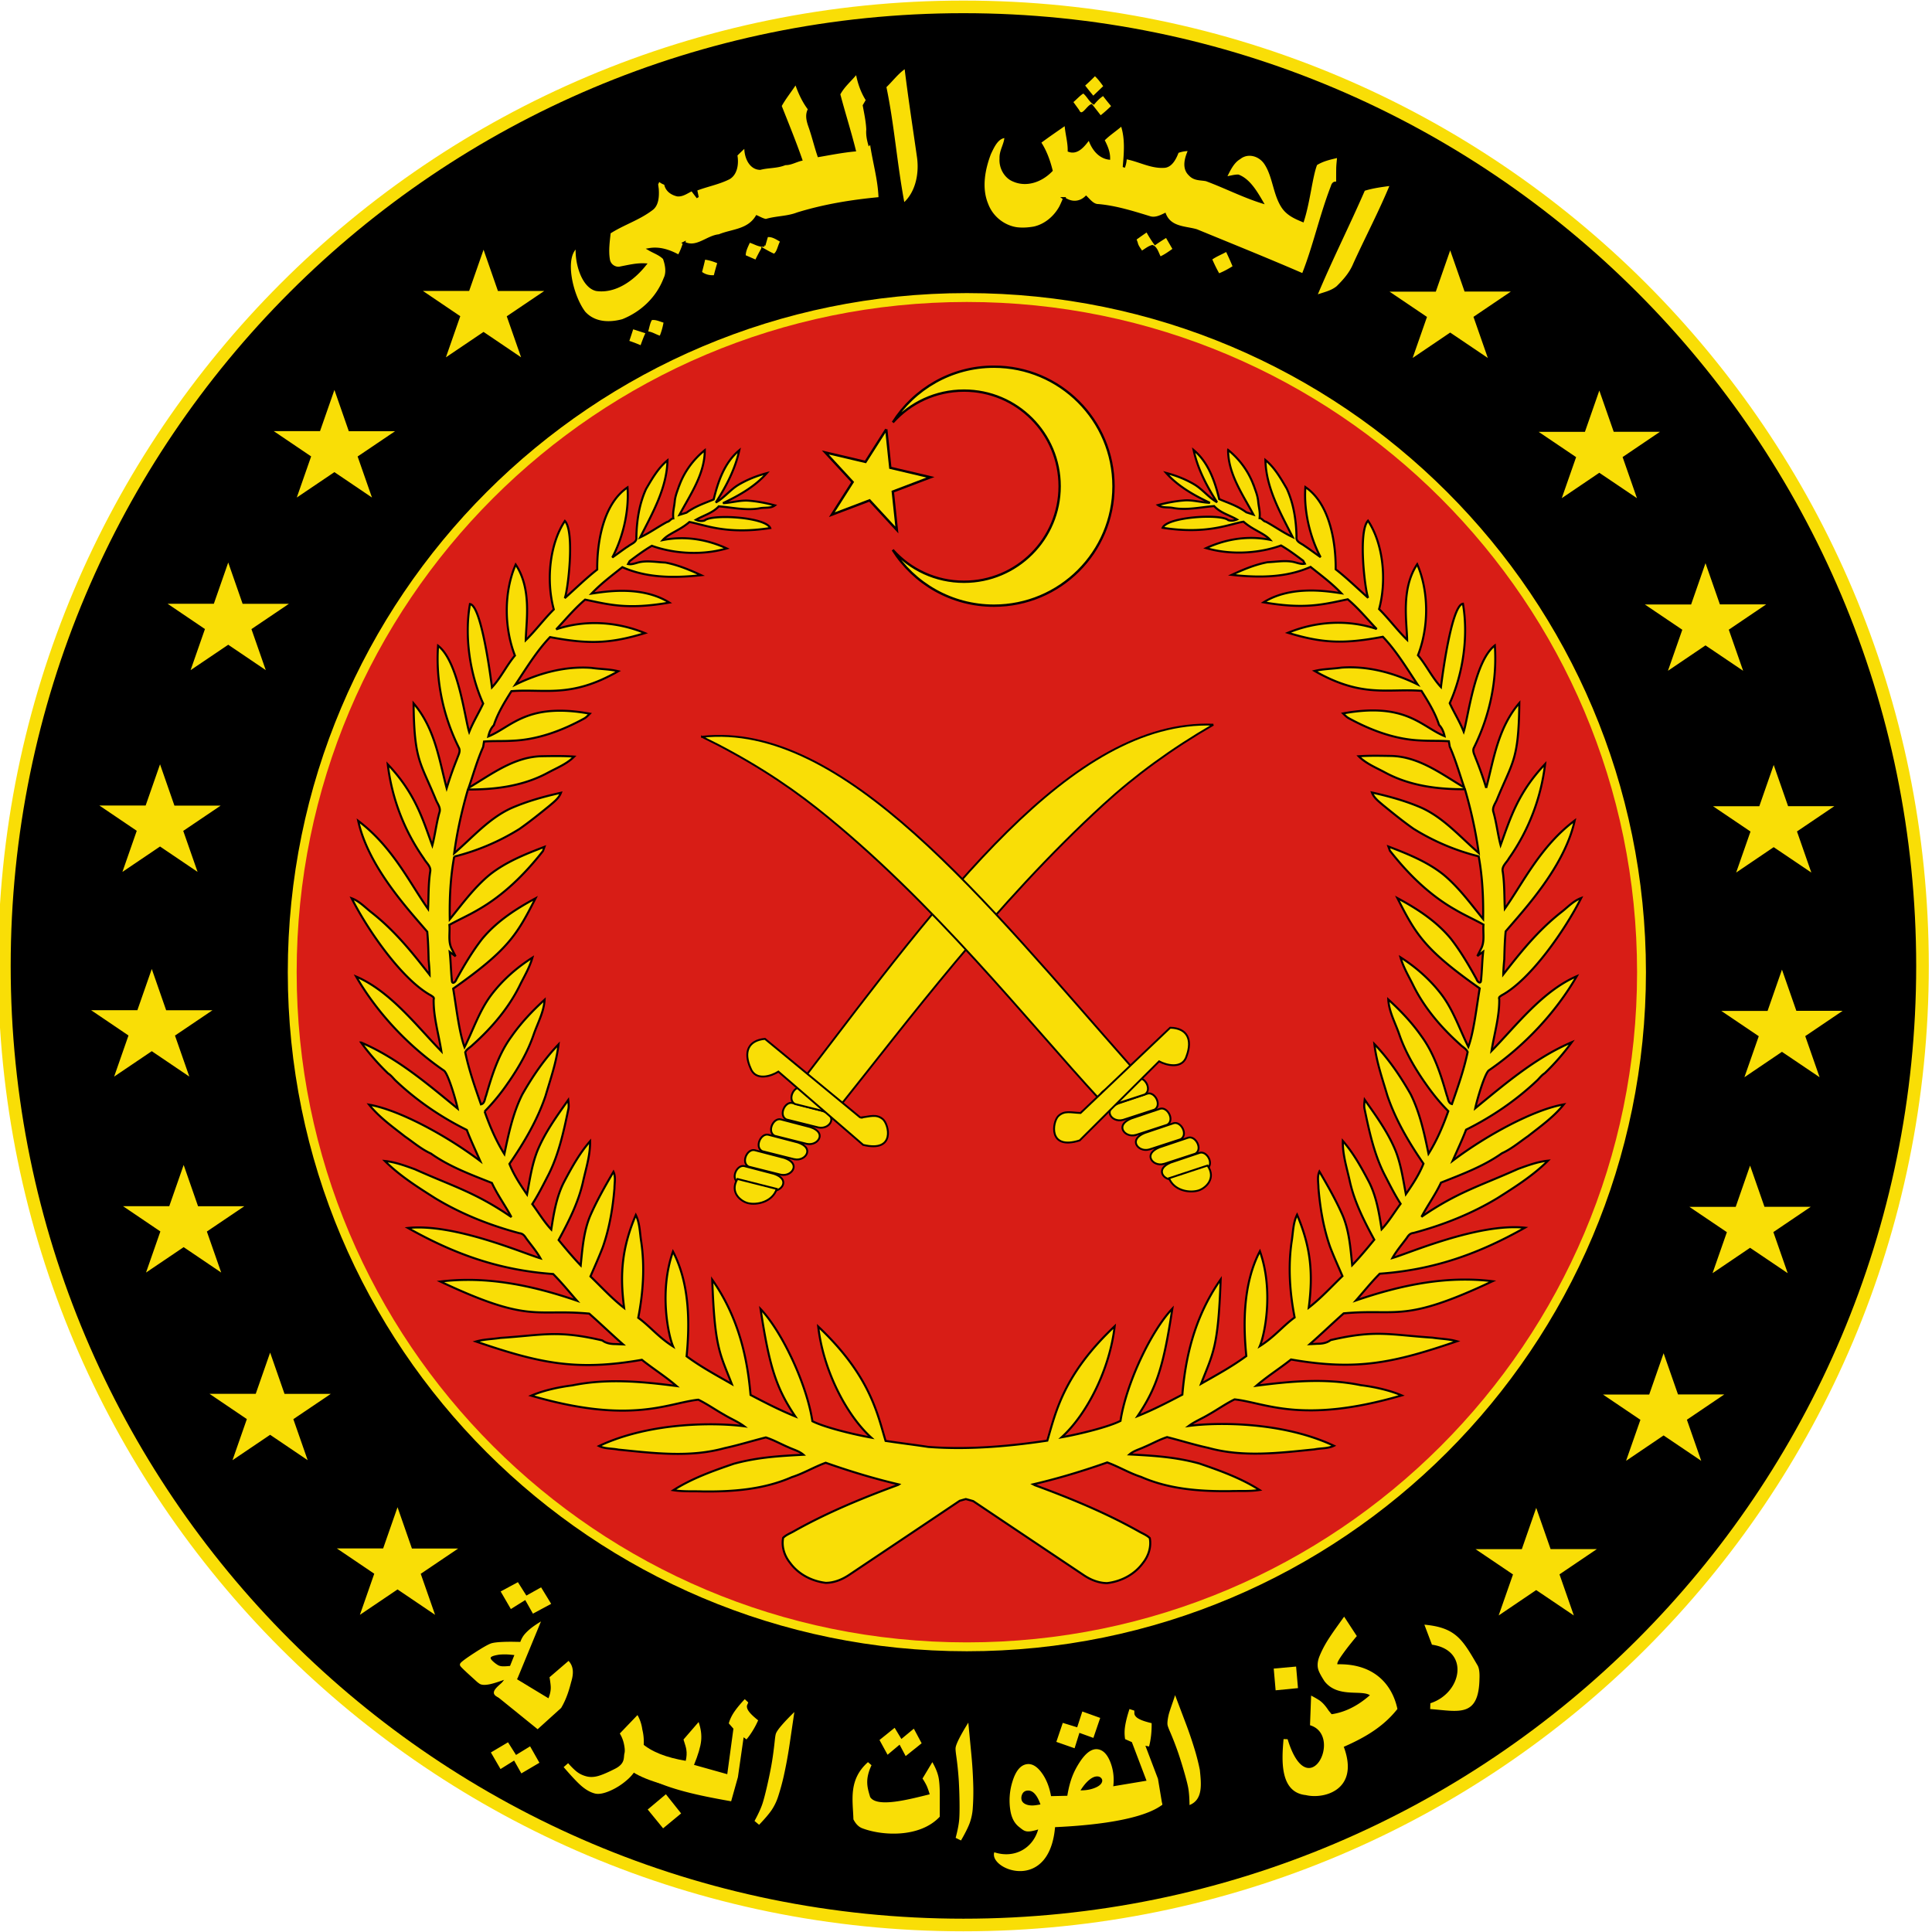
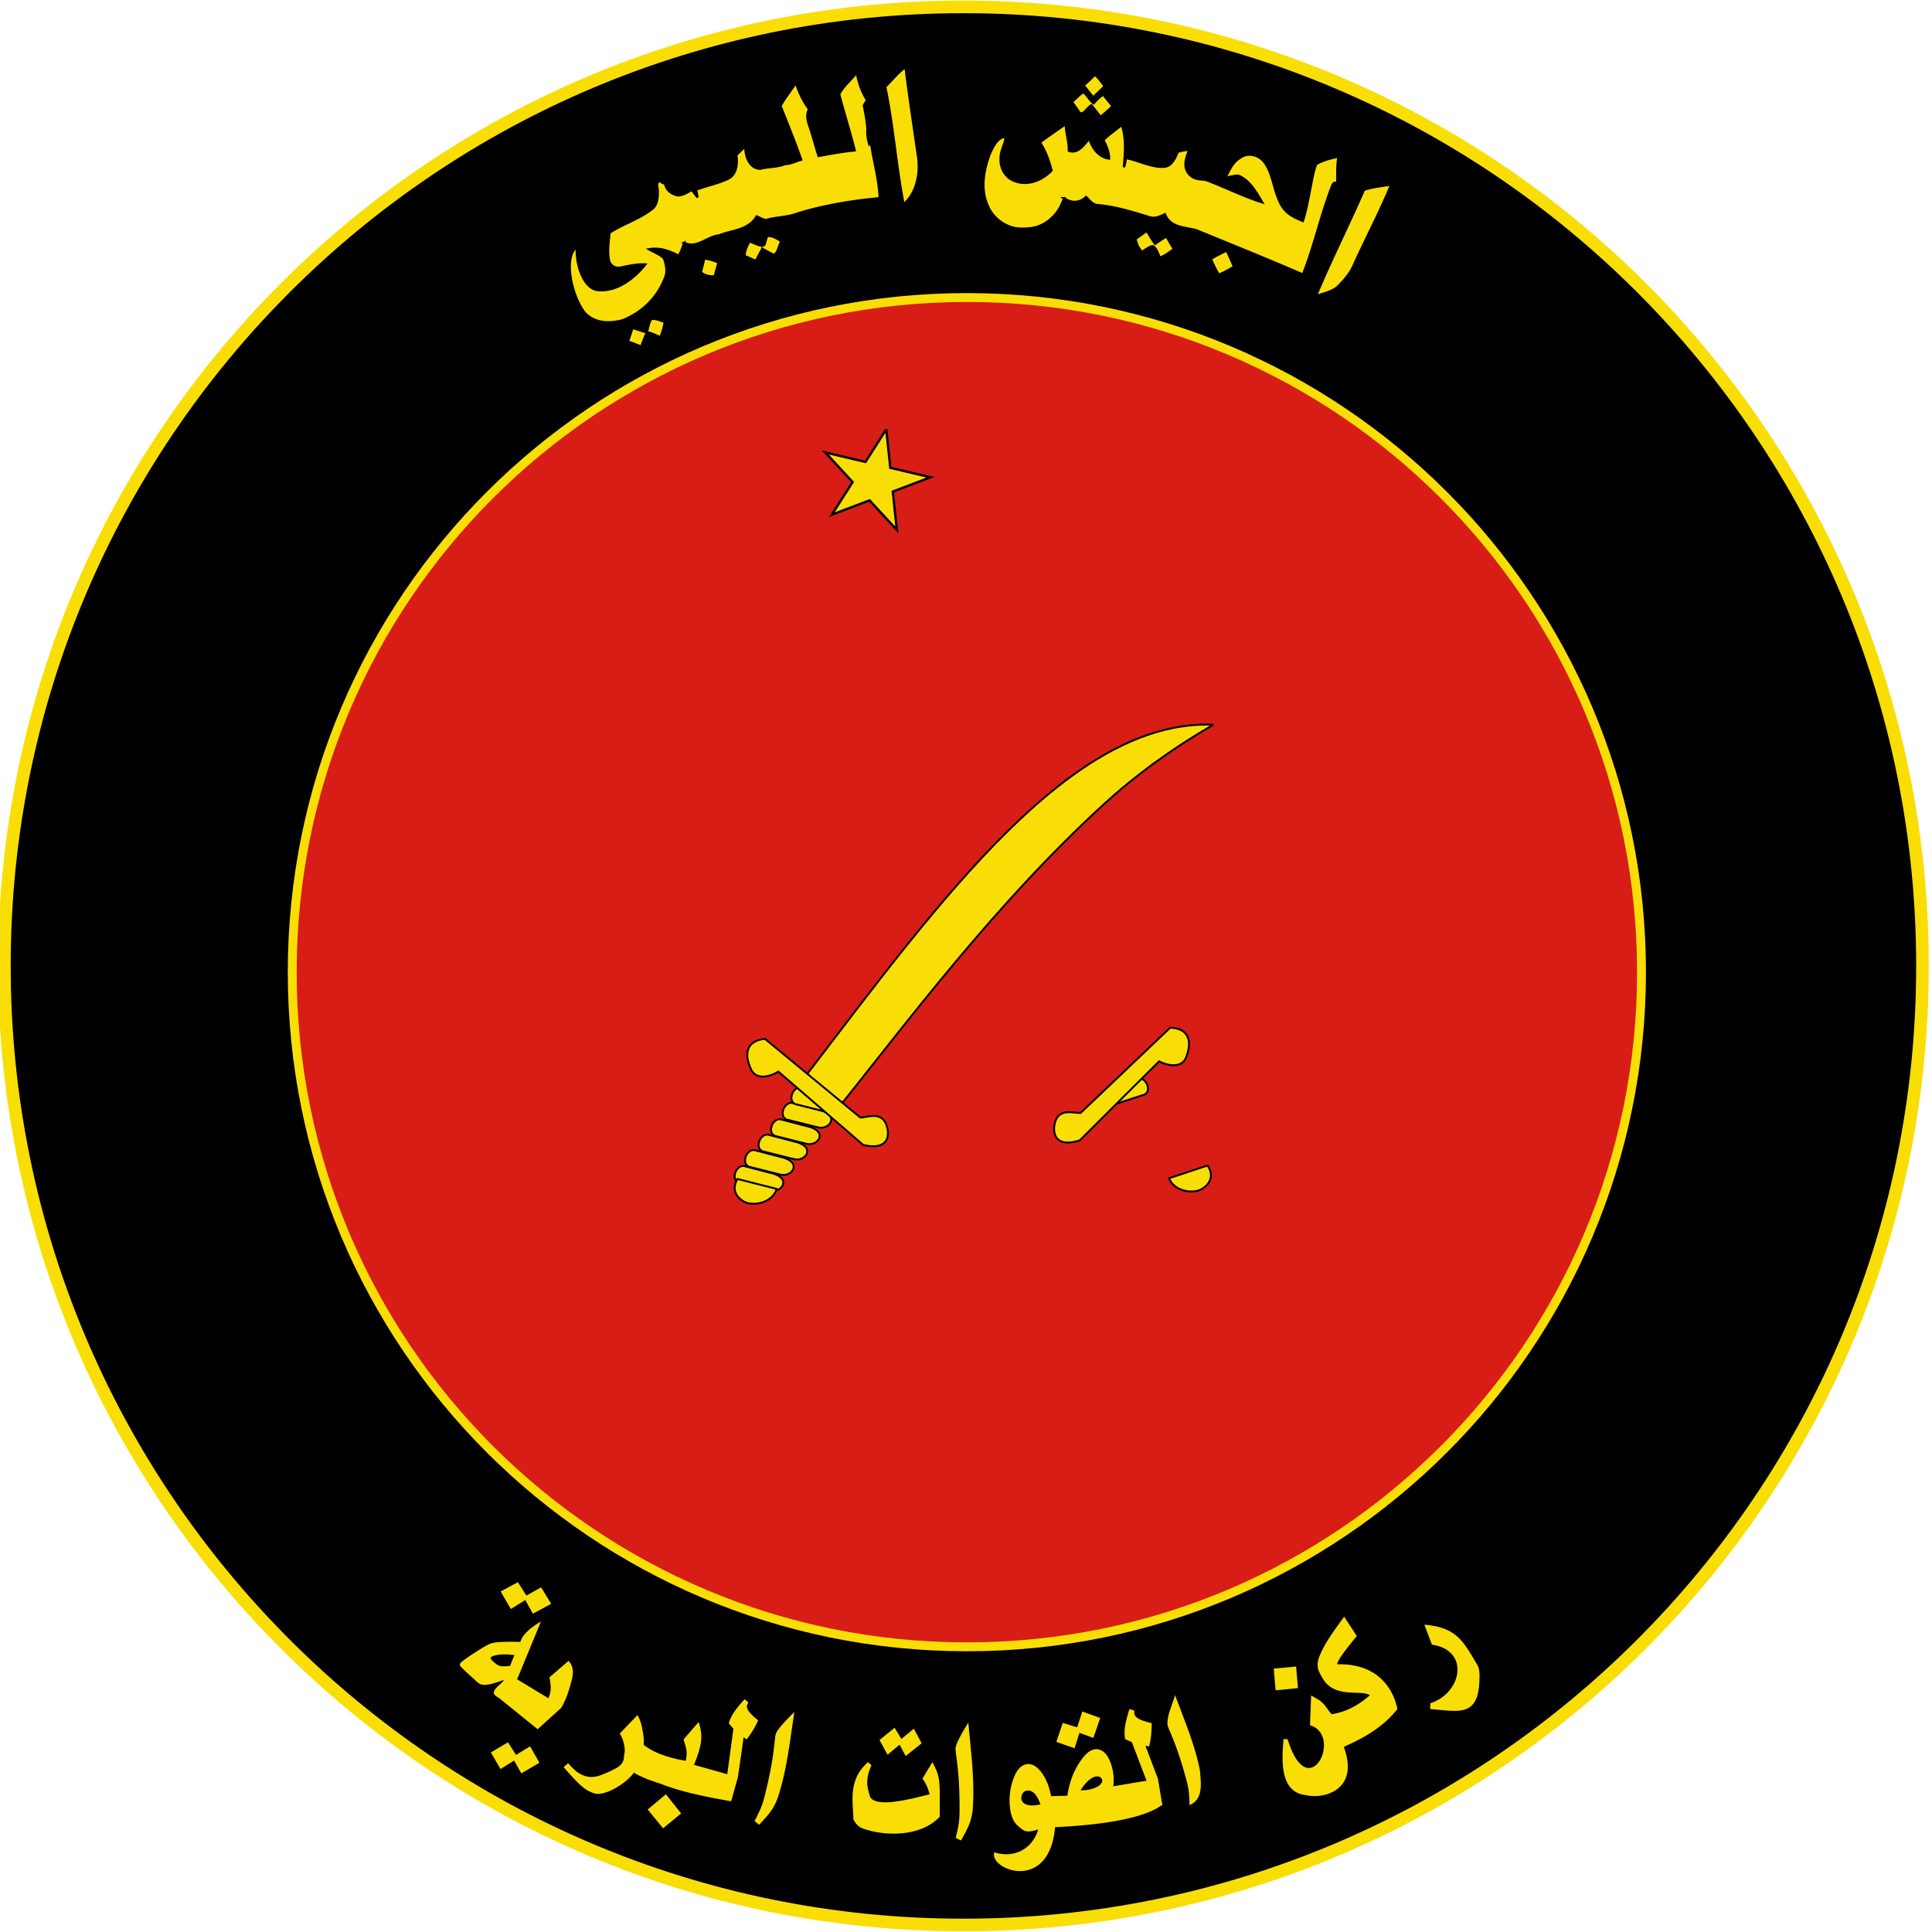
<svg xmlns="http://www.w3.org/2000/svg" width="530.3" height="530.3">
  <path style="fill:#000;fill-opacity:1;stroke:#f9de06;stroke-width:4.962;stroke-miterlimit:4;stroke-opacity:1;stroke-dasharray:none" d="M1945.714 17.143c0 208.29-168.852 377.143-377.143 377.143-208.29 0-377.142-168.853-377.142-377.143 0-208.29 168.852-377.143 377.142-377.143s377.143 168.853 377.143 377.143z" transform="matrix(.698 0 0 .698 -830.417 253.167)" />
  <path style="fill:#d81d16;fill-opacity:1;stroke:#f9de06;stroke-width:4.962;stroke-miterlimit:4;stroke-opacity:1;stroke-dasharray:none" d="M1945.714 17.143c0 208.29-168.852 377.143-377.143 377.143-208.29 0-377.142-168.853-377.142-377.143 0-208.29 168.852-377.143 377.142-377.143s377.143 168.853 377.143 377.143z" transform="translate(-504.78 258.428) scale(.491)" />
-   <path style="fill:#f9de06;fill-opacity:1;stroke:#000;stroke-width:.646;stroke-miterlimit:4;stroke-opacity:1;stroke-dasharray:none" d="M772.813 340.313c-11.677 0-21.936 6.093-27.75 15.28 4.805-5.358 11.767-8.718 19.53-8.718 14.496 0 26.25 11.755 26.25 26.25s-11.754 26.219-26.25 26.219c-7.78 0-14.756-3.373-19.562-8.75 5.81 9.212 16.086 15.312 27.782 15.312 18.118 0 32.812-14.662 32.812-32.781s-14.694-32.813-32.813-32.813z" transform="matrix(1 0 0 1 -499.99 -239.662)" />
  <path style="fill:#f9de06;fill-opacity:1;stroke:#000;stroke-width:.252;stroke-miterlimit:4;stroke-opacity:1;stroke-dasharray:none" d="m-18.065-1237.027-2.223 3.492-4.303-1.012 2.923 3.169-2.224 3.493 4.037-1.533 2.923 3.17-.435-4.11 4.036-1.533-4.302-1.012-.432-4.124z" transform="matrix(2.564 0 0 2.564 289.584 3289.57)" />
-   <path style="fill:#f9de06;fill-opacity:1;stroke:#000;stroke-width:.22;stroke-miterlimit:4;stroke-opacity:1;stroke-dasharray:none" d="M18.53-1234.814c0 2.558 1.554 4.747 2.713 6.922-.253-.081-.51-.164-.762-.247-.987-.722-2.046-1.04-2.905-1.415-.464-1.923-1.172-3.958-2.74-5.254.44 2.024 1.402 3.864 2.513 5.59-.908-.501-1.54-1.372-2.43-1.902-.94-.559-1.97-.957-3.023-1.236 1.265 1.432 2.973 2.39 4.684 3.2-.957-.033-1.889-.346-2.85-.247-.913.077-1.82.255-2.706.488.462.343 1.089.192 1.62.309 1.464.27 2.93-.087 4.39-.2.65.722 1.63.956 2.444 1.436-.3.127-.615.172-.934.069-.786-.708-6.532-.354-7.018.817 4.735.744 7.116-.397 8.653-.652 1.03.907 2.232 1.235 2.85 1.943-2.663-.535-5.064.068-6.847.886 3.003.861 6.064.432 8.014-.282.831.484 1.602 1.059 2.37 1.635.043.079.134.239.178.316-.451.105-.945-.158-1.394-.22-.865-.134-1.732.029-2.596.062-1.333.253-2.6.781-3.832 1.353 3.01.33 5.86.288 8.433-.852 1.13.902 2.3 1.77 3.296 2.823-1.33-.187-5.307-.912-8.323.968 4.44.766 6.36.23 9.01-.323 1.184.996 2.204 2.254 3.097 3.18-3.222-1.085-6.608-.777-9.497.405 3.657 1.114 5.959 1.226 10.157.426 1.458 1.529 2.551 3.363 3.715 5.102-2.516-1.233-5.325-2.006-8.145-1.799-.954.141-1.93.129-2.87.357 5.103 2.925 7.854 1.848 11.434 2.13.724 1.154 1.464 2.34 1.882 3.646.325.328.493.757.59 1.202-2.494-1.01-4.129-3.66-10.864-2.431.191.191.38.392.625.521 2.373 1.298 4.987 2.273 7.712 2.377.996.059 1.993.01 2.987.082.022.145.072.431.096.577.632 1.418 1.046 2.911 1.552 4.374-2.446-1.45-4.857-3.315-7.835-3.379-1.153-.017-2.311-.047-3.462.034.788.792 1.855 1.214 2.823 1.738 2.651 1.433 5.631 1.804 8.55 1.792.647 2.237 1.164 4.512 1.47 6.82-1.97-1.692-3.713-3.74-6.12-4.835-1.7-.741-3.5-1.23-5.308-1.635.224.59.747.969 1.209 1.367 1.056.86 2.12 1.724 3.234 2.507a24.323 24.323 0 0 0 6.985 2.96c.406 2.206.513 4.466.473 6.71-1.328-1.633-2.581-3.362-4.203-4.719l-.11-.089c-1.722-1.353-3.793-2.179-5.823-2.953.039.11.118.337.158.447 1.944 2.485 4.242 4.754 7.005 6.318.98.578 2.02 1.039 3.015 1.593-.081.875.173 1.836-.289 2.637-.12.242-.25.484-.37.728.206-.156.418-.313.624-.467-.114 1.03-.123 2.07-.233 3.097-.042.44-.426.073-.474-.144-.825-1.498-1.696-2.98-2.747-4.333-1.542-1.875-3.61-3.217-5.728-4.354 1.985 3.889 2.895 5.495 8.811 9.662-.315 1.841-.621 4.654-1.215 6.256-.935-1.856-1.583-3.875-2.843-5.555-1.208-1.597-2.738-2.956-4.423-4.025.277.975.783 1.859 1.243 2.754.015.028.04.083.055.11 1.208 2.5 3.05 4.649 5.11 6.49.255.261.635.433.782.783-.396 1.902-1.046 3.737-1.682 5.57-.422-.1-.402-.607-.55-.935-.635-2.208-1.342-4.458-2.72-6.332-1.01-1.45-2.238-2.738-3.543-3.928.075 1.309.736 2.478 1.16 3.695.626 1.836 1.602 3.53 2.7 5.123.018.024.053.072.069.096.746 1.08 1.569 2.11 2.493 3.042-.557 1.575-1.22 3.144-2.115 4.56-.451-2.175-.92-4.38-1.916-6.38-1.094-1.918-2.35-3.769-3.88-5.363.215 1.89.852 3.693 1.387 5.507.884 2.62 2.307 5.024 3.866 7.294-.455 1.168-1.169 2.235-1.882 3.269-.294-1.562-.516-3.149-1.098-4.636-.812-1.986-2.085-3.731-3.31-5.473-.038.35-.093.708 0 1.057.492 2.354 1.007 4.736 2.094 6.902.557 1.073 1.094 2.161 1.751 3.18-.675.908-1.254 1.901-2.033 2.726-.257-1.665-.533-3.356-1.263-4.89l-.09-.178c-.809-1.533-1.657-3.075-2.801-4.388-.031 1.502.452 2.952.769 4.409.502 2.192 1.534 4.2 2.596 6.166-.744.914-1.596 1.932-2.362 2.727-.183-1.802-.313-3.649-1.024-5.336-.712-1.623-1.593-3.162-2.486-4.69-.257.554-.103 1.175-.103 1.764.178 2.132.535 4.267 1.243 6.291.405 1.06.877 2.094 1.326 3.138-1.186 1.146-2.297 2.37-3.606 3.38.477-3.636.233-6.447-1.25-9.945-.44.893-.423 1.919-.583 2.884-.392 2.695-.199 5.447.322 8.11-1.266.923-2.153 2.081-3.729 3.07.51-1.175 1.515-5.907.01-10.156-1.8 3.436-1.801 7.755-1.455 11.214-1.6 1.182-3.338 2.11-4.842 2.974 1.285-3.319 1.836-3.846 2.095-11.167-2.952 4.224-3.787 8.687-4.1 12.327-1.566.823-3.149 1.639-4.794 2.301 2.077-3.071 2.794-5.426 3.722-11.503-2.301 2.426-4.938 8.026-5.549 12.011-1.262.648-4.35 1.41-6.304 1.758 2.718-2.47 5.15-7.275 5.68-11.887-5.522 5.224-6.304 9.221-7.211 12.244-3.604.539-8.177 1.024-12.746.673-1.41-.215-2.884-.394-4.567-.645-.908-3.023-1.69-7.014-7.211-12.238.528 4.613 2.962 9.418 5.68 11.888-1.954-.349-5.043-1.11-6.305-1.758-.61-3.986-3.247-9.585-5.549-12.012.928 6.077 1.645 8.432 3.722 11.503-1.645-.662-3.227-1.478-4.793-2.3-.314-3.64-1.149-8.11-4.1-12.334.259 7.32.81 7.848 2.094 11.166-1.503-.864-3.243-1.791-4.841-2.973.346-3.46.344-7.772-1.456-11.208-1.508 4.25-.502 8.98.01 10.157-1.575-.99-2.462-2.148-3.73-3.07.522-2.663.715-5.416.324-8.11-.16-.966-.144-1.998-.584-2.891-1.483 3.498-1.727 6.315-1.25 9.95-1.309-1.01-2.42-2.232-3.605-3.378.448-1.045.92-2.085 1.325-3.146.708-2.023 1.065-4.152 1.243-6.283 0-.59.154-1.218-.103-1.772-.893 1.529-1.773 3.074-2.486 4.697-.71 1.687-.84 3.528-1.023 5.33-.766-.796-1.619-1.807-2.363-2.72 1.063-1.967 2.095-3.981 2.596-6.174.317-1.456.8-2.9.77-4.402-1.144 1.313-1.993 2.855-2.802 4.388l-.09.179c-.73 1.533-1.006 3.218-1.263 4.883-.779-.825-1.358-1.811-2.033-2.72.658-1.018 1.195-2.106 1.751-3.18 1.087-2.166 1.602-4.555 2.095-6.908.092-.35.037-.708 0-1.058-1.225 1.742-2.499 3.487-3.31 5.474-.583 1.487-.804 3.08-1.1 4.642-.712-1.034-1.425-2.108-1.88-3.276 1.559-2.27 2.981-4.666 3.866-7.286.534-1.815 1.171-3.618 1.387-5.508-1.531 1.595-2.787 3.446-3.88 5.364-.997 2-1.465 4.204-1.916 6.38-.895-1.417-1.559-2.986-2.115-4.56a22.343 22.343 0 0 0 2.493-3.043c.015-.024.05-.072.069-.096 1.097-1.592 2.074-3.286 2.698-5.123.425-1.216 1.086-2.393 1.161-3.701-1.304 1.19-2.532 2.485-3.544 3.935-1.376 1.874-2.083 4.123-2.72 6.331-.146.328-.126.835-.548.934-.636-1.832-1.287-3.666-1.683-5.57.147-.349.528-.52.783-.782 2.059-1.841 3.902-3.989 5.11-6.49.014-.026.038-.08.054-.11.46-.895.966-1.78 1.243-2.753-1.685 1.069-3.215 2.42-4.422 4.017-1.26 1.68-1.909 3.706-2.843 5.563-.595-1.603-.9-4.422-1.216-6.263 5.916-4.168 6.827-5.774 8.81-9.663-2.117 1.137-4.185 2.487-5.727 4.36-1.051 1.354-1.922 2.83-2.747 4.327-.048.218-.432.584-.473.144-.11-1.027-.12-2.067-.234-3.097.207.154.418.311.625.467-.121-.244-.25-.479-.37-.72-.463-.801-.208-1.77-.29-2.645.995-.554 2.035-1.008 3.016-1.586 2.762-1.564 5.06-3.84 7.004-6.325l.158-.44c-2.03.775-4.101 1.6-5.823 2.953l-.11.09c-1.621 1.356-2.874 3.078-4.203 4.71-.04-2.243.067-4.503.474-6.709a24.326 24.326 0 0 0 6.984-2.96c1.115-.783 2.179-1.64 3.235-2.5.462-.398.984-.784 1.208-1.373-1.808.405-3.608.9-5.308 1.641-2.407 1.095-4.15 3.143-6.12 4.835.307-2.308.824-4.59 1.47-6.826 2.92.012 5.9-.36 8.55-1.793.968-.523 2.036-.939 2.823-1.73-1.15-.081-2.309-.06-3.461-.041-2.978.064-5.39 1.936-7.836 3.385.506-1.462.92-2.956 1.552-4.374.024-.145.074-.439.096-.584.994-.077 1.991-.023 2.987-.082 2.726-.103 5.34-1.072 7.713-2.37.244-.129.433-.337.625-.528-6.736-1.23-8.37 1.428-10.865 2.438.097-.444.265-.874.59-1.202.419-1.306 1.159-2.492 1.883-3.647 3.579-.28 6.33.789 11.434-2.135-.942-.23-1.916-.217-2.87-.357-2.82-.207-5.63.565-8.146 1.799 1.164-1.74 2.257-3.567 3.716-5.096 4.197.8 6.5.688 10.157-.426-2.89-1.182-6.276-1.49-9.498-.405.893-.926 1.914-2.184 3.097-3.18 2.65.553 4.57 1.083 9.01.316-3.015-1.88-6.993-1.148-8.323-.96.996-1.055 2.166-1.929 3.296-2.83 2.574 1.14 5.423 1.187 8.434.858-1.232-.572-2.5-1.1-3.832-1.353-.865-.033-1.732-.203-2.596-.069-.45.061-.944.332-1.394.227l.178-.316c.768-.576 1.538-1.15 2.37-1.635 1.95.714 5.01 1.143 8.014.282-1.783-.818-4.184-1.428-6.847-.893.618-.708 1.819-1.03 2.85-1.936 1.536.255 3.917 1.39 8.653.645-.486-1.17-6.233-1.518-7.019-.81-.319.103-.635.059-.934-.07.814-.479 1.794-.72 2.445-1.441 1.458.112 2.926.476 4.388.206.533-.117 1.16.034 1.621-.31-.886-.233-1.793-.417-2.706-.494-.96-.099-1.893.221-2.85.254 1.712-.81 3.42-1.775 4.684-3.207-1.054.28-2.082.685-3.022 1.243-.89.53-1.522 1.394-2.43 1.896 1.11-1.727 2.073-3.567 2.513-5.59-1.569 1.295-2.276 3.338-2.74 5.26-.86.376-1.92.693-2.905 1.415-.253.084-.51.159-.763.24 1.16-2.175 2.715-4.364 2.713-6.922-1.21.976-2.185 2.296-2.72 3.756h-.01c-.175.544-.432 1.097-.487 1.758-.073.697-.226 1.088-.151 1.786-.264.013-.407.347-.666.378-.973.525-1.875 1.181-2.878 1.648 1.311-2.594 2.853-5.259 2.919-8.241-.997.82-1.645 1.96-2.287 3.056-.741 1.619-1.006 3.405-1.044 5.171.08.526-.506.69-.838.948-.084.055-.253.164-.336.22-.466.331-.93.674-1.401 1.002.953-1.776 1.835-4.626 1.627-7.5-2.69 1.82-3.272 6.122-3.241 8.791-1.219.953-2.318 2.04-3.475 3.063.335-.796 1.094-7.097.013-8.262-1.628 2.452-2.031 6.366-1.188 9.47-1.056 1.048-1.937 2.256-3.001 3.29.04-1.999.669-5.473-1.078-8.09-1.262 2.895-1.257 6.726-.082 9.738-.9 1.078-1.509 2.384-2.459 3.407-.13-1.058-1.132-8.775-2.355-8.921-.6 3.464-.024 7.466 1.414 10.651-.475 1.03-1.083 1.991-1.497 3.05-.46-1.432-1.159-7.558-3.33-9.237-.267 3.748.557 7.556 2.225 10.912.206.383-.051.775-.172 1.14a38.123 38.123 0 0 0-1.133 3.2c-.794-2.987-1.235-6.385-3.544-9.085.071 6.172.716 6.223 2.41 10.37.177.413.527.832.358 1.311-.33 1.16-.455 2.367-.763 3.53-1.04-2.841-1.815-5.56-4.766-8.68a22.038 22.038 0 0 0 3.867 10.088c.246.455.792.834.673 1.408-.203 1.317-.16 2.657-.227 3.983-1.975-2.788-3.794-6.651-7.478-9.43 1.088 4.965 5.467 9.595 7.389 11.868.094.946.12 1.897.144 2.85v.11c.051.55.103 1.096.11 1.648-1.695-2.157-3.614-4.649-6.318-6.75-.645-.518-1.234-1.146-2.026-1.436 1.702 3.38 5.418 8.749 8.516 10.411.165.13.343.194.26.426-.027 1.874.537 3.696.825 5.535-2.595-2.643-5.432-6.408-9.12-7.994 2.232 3.861 5.579 7.445 9.408 10.075.462.352 1.32 3.342 1.456 4.058-3.229-2.64-6.46-5.421-10.335-7.073a24.918 24.918 0 0 0 2.89 3.31c.296.187.512.461.75.714 2.265 2.162 4.875 3.942 7.677 5.336.431 1.129.954 2.218 1.435 3.324-3.661-2.762-8.692-5.472-11.894-6.03 1.073 1.34 2.497 2.353 3.839 3.407.913.629 1.765 1.367 2.781 1.826 1.98 1.406 4.28 2.253 6.524 3.146.592 1.275 1.43 2.413 2.088 3.653-3.876-2.665-6.318-3.31-10.329-5.116-1.044-.378-2.1-.774-3.214-.886 1.586 1.581 3.502 2.789 5.384 3.983 2.8 1.696 5.875 2.91 9.031 3.75.328.026.531.258.694.522.5.69 1.09 1.356 1.545 2.163-1.709-.487-9.214-3.767-14.181-3.248 4.827 2.717 9.624 4.507 15.54 4.93.903.902 1.704 1.898 2.549 2.857-4.851-1.663-9.68-2.652-14.621-2.053 9.61 4.532 10.098 2.898 15.932 3.434 1.219 1.08 2.399 2.218 3.626 3.296-.198-.01-.596-.025-.796-.034-.423 0-.986-.05-1.429-.391-4.847-1.132-6.308-.572-10.912-.268-.871.136-1.759.138-2.61.384 6.75 2.302 10.677 3.197 17.76 1.958 1.21.967 2.54 1.794 3.708 2.808-3.75-.486-7.433-.83-11.153-.069-1.427.179-3.062.527-4.402 1.1 10.726 3.124 14.605.778 17.89.432.968.47 1.842 1.097 2.781 1.62.697.425 1.467.73 2.122 1.223-2.825-.379-9.904-.528-15.534 2.115.638.312 1.383.246 2.067.385 3.772.38 7.655.873 11.373-.158 1.486-.321 2.944-.778 4.415-1.147.843.27 1.615.714 2.431 1.058.535.252 1.138.398 1.594.796-2.509.135-4.863.26-7.458.968-2.24.77-4.448 1.55-6.463 2.83 1.03.163 2.075.095 3.111.13 3.242.044 6.571-.21 9.574-1.531 1.253-.4 2.387-1.092 3.619-1.538 3.196 1.123 5.707 1.818 7.835 2.32-.025.017-.049.034-.076.049-3.794 1.392-7.54 2.935-11.07 4.91-.411.249-.895.412-1.243.755-.185.953.141 1.935.742 2.679.89 1.223 2.329 1.966 3.818 2.142.889 0 1.747-.351 2.48-.837 3.952-2.646 7.911-5.293 11.86-7.946.22-.064.439-.127.659-.185.263.069.526.142.79.22 3.948 2.652 7.907 5.299 11.86 7.945.732.486 1.59.829 2.479.831 1.489-.176 2.927-.92 3.818-2.143.6-.743.926-1.726.742-2.678-.348-.343-.832-.507-1.243-.755-3.53-1.976-7.276-3.518-11.07-4.91-.057-.033-.11-.059-.166-.09 2.147-.504 4.684-1.202 7.925-2.341 1.232.446 2.366 1.144 3.62 1.545 3.002 1.322 6.33 1.568 9.573 1.524 1.036-.035 2.081.04 3.11-.123-2.014-1.28-4.222-2.067-6.461-2.837-2.596-.708-4.95-.833-7.458-.968.455-.398 1.058-.544 1.593-.797.816-.343 1.588-.787 2.43-1.057 1.472.37 2.93.832 4.417 1.154 3.717 1.031 7.6.538 11.372.158.684-.139 1.43-.072 2.067-.385-5.63-2.643-12.71-2.501-15.534-2.122.656-.493 1.425-.791 2.122-1.216.94-.523 1.814-1.157 2.781-1.627 3.286.346 7.165 2.699 17.89-.426-1.34-.572-2.974-.92-4.402-1.099-3.72-.76-7.402-.424-11.153.062 1.168-1.014 2.499-1.84 3.709-2.809 7.082 1.24 11.01.352 17.759-1.95-.851-.246-1.739-.248-2.61-.385-4.604-.303-6.065-.87-10.912.261-.443.342-1.006.394-1.428.392-.2.01-.6.032-.797.04 1.227-1.077 2.407-2.216 3.626-3.296 5.834-.535 6.322 1.092 15.932-3.44-4.941-.599-9.77.397-14.62 2.06.844-.959 1.646-1.962 2.547-2.864 5.917-.423 10.714-2.206 15.541-4.924-4.967-.518-12.472 2.755-14.18 3.242.455-.807 1.044-1.473 1.544-2.163.163-.264.366-.49.694-.515 3.156-.84 6.23-2.054 9.03-3.75 1.884-1.194 3.799-2.409 5.385-3.99-1.113.112-2.17.507-3.214.886-4.011 1.805-6.453 2.457-10.329 5.123.658-1.24 1.496-2.385 2.088-3.66 2.243-.894 4.544-1.74 6.524-3.146 1.016-.46 1.868-1.19 2.781-1.82 1.342-1.053 2.766-2.066 3.84-3.406-3.203.558-8.234 3.268-11.895 6.03.482-1.107 1.004-2.196 1.435-3.324 2.802-1.395 5.412-3.18 7.678-5.343.237-.253.454-.52.748-.707a24.982 24.982 0 0 0 2.892-3.317c-3.876 1.652-7.107 4.434-10.336 7.073.137-.716.994-3.706 1.456-4.058 3.83-2.63 7.176-6.214 9.408-10.075-3.688 1.586-6.525 5.351-9.12 7.994.289-1.839.853-3.661.825-5.535-.082-.232.095-.289.26-.42 3.098-1.661 6.808-7.03 8.51-10.41-.793.29-1.375.911-2.02 1.428-2.704 2.102-4.623 4.594-6.318 6.75.01-.551.06-1.098.11-1.647v-.103c.024-.953.05-1.912.144-2.857 1.922-2.273 6.3-6.903 7.39-11.867-3.684 2.778-5.504 6.641-7.479 9.429-.066-1.327-.024-2.659-.227-3.977-.118-.574.427-.959.673-1.414a22.037 22.037 0 0 0 3.867-10.089c-2.95 3.121-3.726 5.84-4.766 8.681-.308-1.164-.433-2.364-.763-3.523-.169-.48.182-.905.358-1.319 1.694-4.146 2.34-4.197 2.41-10.37-2.308 2.7-2.75 6.1-3.544 9.086a37.966 37.966 0 0 0-1.133-3.193c-.12-.365-.378-.758-.171-1.14 1.667-3.357 2.49-7.165 2.225-10.913-2.172 1.68-2.87 7.799-3.331 9.23-.414-1.058-1.022-2.02-1.497-3.049 1.438-3.185 2.015-7.187 1.415-10.651-1.224.146-2.226 7.863-2.356 8.92-.95-1.022-1.559-2.328-2.459-3.406 1.175-3.012 1.18-6.844-.082-9.738-1.746 2.617-1.118 6.091-1.078 8.09-1.064-1.034-1.945-2.242-3-3.29.842-3.104.439-7.01-1.189-9.463-1.08 1.165-.321 7.458.013 8.255-1.157-1.023-2.256-2.104-3.475-3.056.031-2.669-.551-6.978-3.241-8.797-.208 2.872.674 5.723 1.627 7.499-.47-.328-.934-.664-1.4-.996-.085-.055-.253-.172-.337-.227-.332-.257-.917-.415-.838-.94-.037-1.767-.302-3.553-1.044-5.172-.642-1.095-1.29-2.242-2.287-3.062.066 2.982 1.608 5.654 2.919 8.247-1.003-.466-1.905-1.122-2.877-1.648-.26-.03-.403-.364-.667-.378.075-.697-.079-1.088-.15-1.785-.056-.661-.312-1.214-.488-1.758h-.01c-.535-1.46-1.51-2.78-2.72-3.757z" transform="matrix(2.564 0 0 2.564 289.584 3289.57)" />
  <g style="fill:#f9de06;fill-opacity:1;stroke:#000;stroke-width:1.251;stroke-miterlimit:4;stroke-opacity:1;stroke-dasharray:none">
    <path d="M1855.41-450.814c3.862-2.938 7.2-6.7 11.55-8.913 1.625 14.163 3.837 28.25 5.813 42.363 1.037 8.175-1.713 16.887-8.725 21.675-3.79-19.375-4.65-36.993-8.638-55.125zM1829.785-447.74c2.563-3.937 6.787-6.587 10.063-9.95.85 4.65 2.525 9.15 5.362 12.976-.463.637-1.387 1.9-1.85 2.525.7 3.712 1.55 7.425 1.638 11.225-.313 2.3.137 4.6.812 6.8.238-.2.725-.575.963-.763 1.162 8.775 4.062 17.275 4.112 26.213-15.362.937-30.75 2.762-45.737 6.362-5.738 1.763-11.788 1.425-17.6 2.775-1.788-.3-3.4-1.162-5.075-1.812-4.963 6.612-13.9 6.137-21.088 8.525-6.687.387-12.75 6.262-19.5 3.087a26.73 26.73 0 0 1-3.137 6.05c-5-2.437-10.463-4.062-16.088-3.362 2.638 1.35 5.638 2.212 7.875 4.237 1.188 2.988 1.938 6.663.125 9.563-4.638 9.525-13.863 15.937-23.762 19.075l-.25.062c-7.063 1.463-15.425 1.275-20.9-4.05-6.782-7.84-11.252-25.983-3.338-30.85-.875 8.083 2.948 18.805 10.275 20.263 10.225 1.387 20.262-4.2 27.275-11.225-4.563-.288-9.063.562-13.55 1.212-2.638.6-5.9-.962-6.438-3.762-.774-4.275.126-8.588.776-12.813 7.625-3.962 16.175-5.95 23.537-10.412 3.45-1.85 3.837-5.888 3.663-9.388-.076-.562-.226-1.712-.3-2.287.275-.475.812-1.425 1.087-1.9a9.929 9.929 0 0 0 3.463 1.737c.525 3.225 3.712 4.863 6.625 5.45 2.9.288 5.487-1.35 8.1-2.337 1.012 1.2 2.037 2.4 3.075 3.587-.263-1.212-.525-2.437-.788-3.65 6.1-1.887 12.525-2.7 18.463-5.075 4.112-1.912 5.062-6.587 4.275-10.675a183.448 183.448 0 0 1 5.237-4.075c-.475 5.038 2.288 10.513 7.888 10.613 4.237-.85 8.637-.538 12.825-1.65l-1.05-.775c3.637 1.375 7.412-.713 11.012-1.375-3.275-8.538-7.075-16.863-10.737-25.238 2.6-3.812 5.95-7.012 8.812-10.612 1.688 4.487 3.888 8.8 7.063 12.425-2.063 2.762-.888 5.912.25 8.787l.25.7c1.475 4.075 2.562 8.263 4.075 12.325 6.675-.85 13.35-1.85 20.087-2.262-2.362-8.838-5.4-17.475-7.875-26.275zM1965.36-449.552a107.055 107.055 0 0 0 6.438-4.937c2.074 1.562 3.687 3.612 5.337 5.612-2.188 1.7-4.375 3.375-6.563 5.075-1.774-1.887-3.537-3.787-5.212-5.75z" style="fill:#f9de06;fill-opacity:1;stroke:#000;stroke-width:1.251;stroke-miterlimit:4;stroke-opacity:1;stroke-dasharray:none" transform="matrix(.495 -.01 .014 .588 -669.151 307.413)" />
    <path d="M1958.622-441.977c2.225-1.4 4.138-3.337 6.55-4.462 2.2 1.375 3.338 3.95 5.613 5.275 1.625-1.563 3.387-2.988 5.425-3.963a102.444 102.444 0 0 0 5.1 5.575c-2.263 1.738-4.538 3.45-6.963 4.925-1.587-1.837-3.212-3.637-4.825-5.45-2.512.738-5.437 6.2-7.462 2.313a9.844 9.844 0 0 0-.3-.375c-1.05-1.288-2.113-2.55-3.138-3.838zM1940.348-423.39c4.787-2.9 9.712-5.574 14.587-8.312.138 4.188 1.6 8.225 1.413 12.438 4.8 1.575 8.487-2.325 11.425-5.5 1.687 4.9 5.375 8.85 10.75 9.512.125-3.125-1.388-5.987-2.925-8.612 3.225-2.688 7.025-4.55 10.412-7 2.425 6.425 1.5 13.275.613 19.875a10.492 10.492 0 0 0 1.124-4.35c7.063 1.137 13.75 4.65 21 4.425 4 .05 6.413-3.538 7.925-6.763 2.113-.625 4.275-.925 6.488-.825l-.263.6c-1.85 3.4-3.55 7.838-.013 10.838.138.125.4.362.538.475 2.487 2.037 5.712 1.75 8.675 2.3 10.287 3.412 20.212 7.925 30.637 10.875-3.262-4.963-6.925-10.438-12.812-12.438-2.425-.05-4.813.6-7.2.838 2.175-3.475 4.3-7.35 8.2-9.188 4.6-2.987 11.15-1.425 14.287 2.938 4.4 6.037 4.35 14.162 8.775 20.175 2.688 3.637 7.075 5.3 11.163 6.8 3.755-9.09 5.321-20.85 8.125-26.35 3.8-1.925 8.162-2.625 12.337-3.35-.212 2.012-.625 4.012-.687 6.037-.1 2.15-.138 4.313-.225 6.475-1.5-.462-2.488.038-3 1.5-6.674 13.545-10.678 27.84-17.263 40.85-19.325-7.462-38.85-14.462-58.3-21.6-6-1.625-14.45-1.237-17.362-7.85-2.737 1.075-5.688 2.188-8.637 1.25-9.238-2.562-18.5-5.175-28.076-6.062-2.875 0-4.775-2.25-6.762-3.963-3.613 2.863-8.325 2.838-12.15.4a83.867 83.867 0 0 1-2.088 3.738c-.062.1-.2.3-.262.4-3.438 4.887-8.9 8.325-14.788 9.3-3.15.412-6.337.537-9.5.162-6.825-.95-13.512-5.125-16.187-11.675-3.488-7.65-1.25-16.437 2.262-23.637 2-3.35 4.45-7.675 8.9-7.688-.2 3.65-3.125 6.463-3.025 10.175-.5 4.463 2.488 8.663 6.588 10.188 7.212 2.937 15.625.675 21.437-4.188-1.275-4.712-3.137-9.312-6.137-13.212zM2119.435-398.264c4.975-1.225 10.088-1.675 15.188-2.15-6.6 12.662-14.538 24.612-21.65 37-2.213 4.225-5.826 7.45-9.488 10.387a8.756 8.756 0 0 1-.363.25c-3.587 2.263-7.912 2.7-11.887 3.963 8.825-16.788 19.062-32.825 28.2-49.45zM1787.973-382.314c2.912-.288 5.425 1.262 7.875 2.562l-.275.575c-1.3 1.9-1.776 4.875-3.938 5.938-2.212-.85-4.313-1.938-6.425-2.988a67.097 67.097 0 0 0-3.7 5.625c-2.087-.8-4.175-1.625-6.263-2.425 0-2.612 1.563-4.75 2.775-6.937 2.776.65 5.35 2.375 8.3 2.037a166.846 166.846 0 0 1 1.65-4.387z" style="fill:#f9de06;fill-opacity:1;stroke:#000;stroke-width:1.251;stroke-miterlimit:4;stroke-opacity:1;stroke-dasharray:none" transform="matrix(.495 -.01 .014 .588 -669.151 307.413)" />
    <path d="M1991.985-377.39a243.41 243.41 0 0 1 6.612-3.737 53.577 53.577 0 0 0 4.325 6.125c2.088-1.187 4.225-2.3 6.4-3.35 1.326 2.063 2.676 4.113 4.026 6.175-2.538 1.425-5.05 2.938-7.813 3.875-1.25-1.837-1.813-4.8-4.175-5.487-2.162.45-4 1.75-5.975 2.675-.912-1.425-2.275-2.65-2.637-4.363-.188-.475-.575-1.425-.763-1.912zM1752.885-372.44c2.725.276 5.35 1.063 7.912 2.05a113.94 113.94 0 0 0-2.375 6.55c-2.737.15-5.425-.362-7.687-1.974.762-2.188 1.488-4.4 2.15-6.625zM2033.635-367.352c2.763-1.675 5.912-2.525 8.838-3.9 1.4 2.538 2.687 5.15 3.9 7.8-2.763 1.425-5.613 2.675-8.588 3.6-1.563-2.4-2.925-4.925-4.15-7.5zM1722.672-344.664c2.575-.413 5.05.837 7.513 1.412a28.12 28.12 0 0 1-2.625 7.225c-2.513-.562-4.838-2.162-7.425-2.225-1.35 2.075-2.325 4.338-3.375 6.563a89.567 89.567 0 0 0-7.362-2.513c.975-2.15 1.875-4.325 2.775-6.512 2.612.737 5.225 1.525 7.85 2.262.887-2.05 1.225-4.45 2.65-6.212z" style="fill:#f9de06;fill-opacity:1;stroke:#000;stroke-width:1.251;stroke-miterlimit:4;stroke-opacity:1;stroke-dasharray:none" transform="matrix(.495 -.01 .014 .588 -669.151 307.413)" />
  </g>
  <g style="fill:#f9de06;fill-opacity:1;stroke:#000;stroke-width:1;stroke-miterlimit:4;stroke-opacity:1;stroke-dasharray:none">
    <path transform="scale(-.517 .517) rotate(4.042 -6245.248 -30374.92)" d="M1510.045-86.571c23.284 11.363 43.458 24.109 61.233 38.216 61.207 48.578 112.904 108.75 150.776 149.694l16.83-17.366c-78.138-88.452-153.733-178.77-228.84-170.544z" style="fill:#f9de06;fill-opacity:1;stroke:#000;stroke-width:1;stroke-linecap:butt;stroke-linejoin:miter;stroke-miterlimit:4;stroke-opacity:1;stroke-dasharray:none" />
    <path transform="scale(-.517 .517) rotate(4.042 -6245.248 -30374.92)" d="m1734.286 111.964 16.696-5.446c4.054-2.41.122-9.728-3.84-8.482l-15.356 5.178c-4.156 1.737-5.171 4.064-4.403 5.994.819 2.06 3.67 3.643 6.903 2.756z" style="fill:#f9de06;fill-opacity:1;stroke:#000;stroke-width:1;stroke-linecap:butt;stroke-linejoin:miter;stroke-miterlimit:4;stroke-opacity:1;stroke-dasharray:none" />
    <path d="m.24 320.346 16.696-5.447c4.054-2.409.122-9.728-3.84-8.482l-15.356 5.179c-4.156 1.737-5.171 4.063-4.404 5.993.82 2.06 3.672 3.643 6.904 2.757zM7.383 328.024l16.696-5.446c4.054-2.41.122-9.728-3.84-8.482l-15.356 5.178c-4.156 1.737-5.171 4.064-4.404 5.994.82 2.06 3.671 3.642 6.904 2.756zM15.15 335.703l16.697-5.447c4.054-2.409.121-9.728-3.84-8.482l-15.357 5.179c-4.155 1.737-5.17 4.063-4.403 5.993.82 2.06 3.671 3.643 6.903 2.757zM21.222 343.738l16.696-5.446c4.054-2.409.122-9.728-3.839-8.482l-15.357 5.178c-4.156 1.738-5.171 4.064-4.403 5.994.82 2.06 3.67 3.643 6.903 2.756z" style="fill:#f9de06;fill-opacity:1;stroke:#000;stroke-width:1;stroke-linecap:butt;stroke-linejoin:miter;stroke-miterlimit:4;stroke-opacity:1;stroke-dasharray:none" transform="matrix(-.516 .036 .036 .516 210.038 148.666)" />
    <path transform="scale(-.517 .517) rotate(4.042 -6245.248 -30374.92)" d="M1758.66 142.946c2.806 6.806 11.218 7.927 15.777 6.45 3.65-1.182 9.477-6.322 4.67-13.19z" style="fill:#f9de06;fill-opacity:1;stroke:#000;stroke-width:1;stroke-linecap:butt;stroke-linejoin:miter;stroke-miterlimit:4;stroke-opacity:1;stroke-dasharray:none" />
    <path d="m-11.725 304.274 16.697-5.446c4.054-2.41.121-9.728-3.84-8.482l-15.357 5.178c-4.155 1.737-5.17 4.064-4.403 5.994.82 2.06 3.671 3.642 6.903 2.756z" style="fill:#f9de06;fill-opacity:1;stroke:#000;stroke-width:1;stroke-linecap:butt;stroke-linejoin:miter;stroke-miterlimit:4;stroke-opacity:1;stroke-dasharray:none" transform="matrix(-.516 .036 .036 .516 210.038 148.666)" />
    <path transform="scale(-.517 .517) rotate(4.042 -6245.248 -30374.92)" d="m1711.696 108.304 47.59-45.268c9.137.191 11.869 6.382 8.764 14.883-2.164 7.453-10.976 4.974-14.657 2.974l-42.143 41.964c-16.998 5.428-14.474-9.982-11.326-12.94 3.267-3.071 6.602-1.8 11.772-1.613z" style="fill:#f9de06;fill-opacity:1;stroke:#000;stroke-width:1;stroke-linecap:butt;stroke-linejoin:miter;stroke-miterlimit:4;stroke-opacity:1;stroke-dasharray:none" />
  </g>
  <g style="fill:#f9de06;fill-opacity:1;stroke:#000;stroke-width:1;stroke-miterlimit:4;stroke-opacity:1;stroke-dasharray:none">
-     <path transform="translate(-588.355 249.503) scale(.517)" d="M1510.714-91.429c23.284 11.363 43.458 24.11 61.233 38.216 61.207 48.578 112.235 113.608 150.107 154.552l16.83-17.366c-78.138-88.452-153.064-183.628-228.17-175.402zM1734.286 111.964l16.696-5.446c4.054-2.41.122-9.728-3.84-8.482l-15.356 5.178c-4.156 1.737-5.171 4.064-4.403 5.994.819 2.06 3.67 3.643 6.903 2.756z" style="fill:#f9de06;fill-opacity:1;stroke:#000;stroke-width:1;stroke-linecap:butt;stroke-linejoin:miter;stroke-miterlimit:4;stroke-opacity:1;stroke-dasharray:none" />
-     <path d="m.24 320.346 16.696-5.447c4.054-2.409.122-9.728-3.84-8.482l-15.356 5.179c-4.156 1.737-5.171 4.063-4.404 5.993.82 2.06 3.672 3.643 6.904 2.757zM7.383 328.024l16.696-5.446c4.054-2.41.122-9.728-3.84-8.482l-15.356 5.178c-4.156 1.737-5.171 4.064-4.404 5.994.82 2.06 3.671 3.642 6.904 2.756zM15.15 335.703l16.697-5.447c4.054-2.409.121-9.728-3.84-8.482l-15.357 5.179c-4.155 1.737-5.17 4.063-4.403 5.993.82 2.06 3.671 3.643 6.903 2.757zM21.222 343.738l16.696-5.446c4.054-2.409.122-9.728-3.839-8.482l-15.357 5.178c-4.156 1.738-5.171 4.064-4.403 5.994.82 2.06 3.67 3.643 6.903 2.756z" style="fill:#f9de06;fill-opacity:1;stroke:#000;stroke-width:1;stroke-linecap:butt;stroke-linejoin:miter;stroke-miterlimit:4;stroke-opacity:1;stroke-dasharray:none" transform="translate(311.643 145.921) scale(.517)" />
    <path transform="translate(-588.355 249.503) scale(.517)" d="M1758.66 142.946c2.806 6.806 11.218 7.927 15.777 6.45 3.65-1.182 9.477-6.322 4.67-13.19z" style="fill:#f9de06;fill-opacity:1;stroke:#000;stroke-width:1;stroke-linecap:butt;stroke-linejoin:miter;stroke-miterlimit:4;stroke-opacity:1;stroke-dasharray:none" />
    <path d="m-11.725 304.274 16.697-5.446c4.054-2.41.121-9.728-3.84-8.482l-15.357 5.178c-4.155 1.737-5.17 4.064-4.403 5.994.82 2.06 3.671 3.642 6.903 2.756z" style="fill:#f9de06;fill-opacity:1;stroke:#000;stroke-width:1;stroke-linecap:butt;stroke-linejoin:miter;stroke-miterlimit:4;stroke-opacity:1;stroke-dasharray:none" transform="translate(311.643 145.921) scale(.517)" />
    <path transform="translate(-588.355 249.503) scale(.517)" d="m1711.696 108.304 47.59-45.268c9.137.191 11.869 6.382 8.764 14.883-2.164 7.453-10.976 4.974-14.657 2.974l-42.143 41.964c-16.998 5.428-14.474-9.982-11.326-12.94 3.267-3.071 6.602-1.8 11.772-1.613z" style="fill:#f9de06;fill-opacity:1;stroke:#000;stroke-width:1;stroke-linecap:butt;stroke-linejoin:miter;stroke-miterlimit:4;stroke-opacity:1;stroke-dasharray:none" />
  </g>
-   <path style="fill:#f9de06;fill-opacity:1;stroke:#000;stroke-width:.27;stroke-miterlimit:4;stroke-opacity:1;stroke-dasharray:none" d="m-61.177-1256.66-1.636 4.685h-5.299l4.28 2.896-1.635 4.686 4.29-2.896 4.28 2.896-1.635-4.677 4.29-2.896h-5.3l-1.635-4.695zM-77.142-1241.651l-1.636 4.686h-5.299l4.281 2.896-1.636 4.686 4.29-2.896 4.28 2.896-1.635-4.678 4.29-2.896h-5.3l-1.635-4.694zM-88.51-1223.172l-1.635 4.686h-5.299l4.28 2.896-1.635 4.686 4.29-2.896 4.28 2.896-1.635-4.678 4.29-2.896h-5.3l-1.635-4.694zM-95.81-1201.572l-1.636 4.686h-5.299l4.281 2.896-1.635 4.686 4.289-2.896 4.281 2.896-1.636-4.677 4.29-2.896h-5.3l-1.635-4.695zM-96.695-1179.66l-1.636 4.685h-5.299l4.281 2.896-1.635 4.686 4.29-2.896 4.28 2.896-1.636-4.677 4.29-2.896h-5.299l-1.636-4.695zM-93.281-1158.682l-1.636 4.686h-5.299l4.28 2.896-1.635 4.685 4.29-2.896 4.28 2.896-1.635-4.677 4.29-2.896h-5.3l-1.635-4.694zM-84.024-1138.595l-1.636 4.686h-5.299l4.281 2.896-1.636 4.686 4.29-2.896 4.28 2.896-1.635-4.678 4.29-2.895h-5.3l-1.635-4.695zM-70.386-1122.04l-1.635 4.685h-5.3l4.282 2.896-1.636 4.686 4.29-2.896 4.28 2.896-1.636-4.677 4.29-2.896h-5.299l-1.636-4.695zM42.304-1256.591l1.636 4.685h5.299l-4.281 2.896 1.636 4.686-4.29-2.896-4.28 2.896 1.635-4.677-4.29-2.896h5.3l1.635-4.694zM58.269-1241.582l1.636 4.686h5.298l-4.28 2.896 1.635 4.686-4.29-2.896-4.28 2.896 1.636-4.678-4.29-2.896h5.299l1.636-4.694zM69.636-1223.103l1.636 4.686h5.299l-4.281 2.896 1.636 4.686-4.29-2.896-4.281 2.896 1.636-4.678-4.29-2.896h5.3l1.635-4.694zM76.937-1201.503l1.635 4.686h5.3l-4.282 2.896 1.636 4.686-4.29-2.896-4.28 2.896 1.636-4.677-4.29-2.896H75.3l1.636-4.695zM77.822-1179.592l1.635 4.686h5.3l-4.282 2.896 1.636 4.686-4.29-2.896-4.28 2.896 1.635-4.677-4.29-2.896h5.3l1.636-4.695zM74.408-1158.613l1.636 4.686h5.299l-4.281 2.895 1.636 4.686-4.29-2.896-4.28 2.896 1.635-4.677-4.29-2.896h5.3l1.635-4.694zM65.15-1138.526l1.637 4.686h5.299l-4.281 2.896 1.635 4.686-4.29-2.896-4.28 2.896 1.636-4.678-4.29-2.895h5.299l1.636-4.695zM51.513-1121.972l1.635 4.686h5.3l-4.282 2.896 1.636 4.686-4.29-2.896-4.28 2.896 1.635-4.677-4.29-2.896h5.3l1.636-4.695z" transform="matrix(2.564 0 0 2.564 289.584 3289.57)" />
  <g style="font-size:40px;font-style:normal;font-weight:400;line-height:125%;letter-spacing:0;word-spacing:0;fill:#f9de06;fill-opacity:1;stroke:none;font-family:Sans">
    <path style="font-weight:700;fill:#f9de06;fill-opacity:1" d="M-983.117-1105.548c.18.286.256.767.227 1.445-.067 4.238-2.255 3.493-5.276 3.27l.019-.622c3.388-1.09 4.262-5.685.169-6.269l-.81-2.143c3.384.306 4.09 1.62 5.67 4.32zM-991.674-1100.843c-1.866 2.373-4.448 3.533-7.073 4.62l-.64-3.987c1.535-.085 3.112-.653 4.765-2.104-.921-.611-3.442.31-4.851-1.485-.385-.59-.615-1.03-.69-1.323-.104-.415-.053-.877.155-1.388.186-.454.409-.904.668-1.348.204-.35.49-.79.86-1.323.171-.246.539-.76 1.101-1.544l1.361 2.083c-.029.02-.225.255-.587.708a23.58 23.58 0 0 0-1.045 1.382c-.36.52-.508.828-.443.927 3.745-.097 5.82 1.982 6.419 4.782z" transform="matrix(2.564 0 0 2.564 2926.22 3291.642)" />
    <path style="font-weight:700;fill:#f9de06;fill-opacity:1" d="M-998.417-1099.912c.299.458.494.855.586 1.19.091.336.09.655-.006.957 2.664 5.461-1.578 6.638-3.634 6.144-2.853-.29-2.579-3.85-2.392-5.998l.435.015c2.215 7.247 6.01-.42 2.397-1.498l.119-3.174c.507.27.84.467.997.592.288.223.577.557.867 1.002zM-1012.823-1094.282c.153 1.482.342 3.145-1.107 3.726-.01-.79-.057-1.423-.15-1.9-.071-.363-.206-.89-.404-1.58a48.127 48.127 0 0 0-.633-2.041 32.447 32.447 0 0 0-.92-2.374c-.138-.32-.218-.542-.243-.667-.036-.185-.01-.517.092-.996.097-.48.503-1.51.713-2.207l1.157 3.056a44.072 44.072 0 0 1 1.024 3.044c.193.667.351 1.313.474 1.938zM-1016.846-1090.592l-5.61.936-.462-2.774 4.385-.732-1.569-4.131-.724-.32a4.309 4.309 0 0 1-.02-1.244c.07-.542.233-1.202.488-1.978l.51.166c.013.041.013.152.014.333.038.225.217.419.537.582.284.148.72.292 1.31.431.011.446-.014.885-.059 1.32-.05.435-.122.828-.217 1.179l-.391-.082 1.345 3.539zM-1023.492-1099.885l-.73 2.14-1.496-.541-.516 1.649-1.954-.683.689-2.034 1.543.474.549-1.694zM-1028.29-1088.723c-.338 7.765-7.17 5.112-6.54 3.222 2.171.708 4.134-.432 4.698-2.445a5.243 5.243 0 0 1-.716.184c-.685.115-.865-.085-1.344-.463-.48-.38-.784-.953-.912-1.72a6.742 6.742 0 0 1 .217-3.12c.345-1.131.85-1.753 1.513-1.863.554-.093 1.088.206 1.6.895.514.69.86 1.567 1.038 2.633zm-1.598-1.899c-.38-1.082-.867-1.573-1.462-1.474a.623.623 0 0 0-.471.34.91.91 0 0 0-.1.588c.043.249.213.432.514.55.3.116.675.137 1.125.061zM-1037.133-1090.229a5.818 5.818 0 0 1-.323 1.581c-.173.472-.485 1.099-.938 1.882l-.572-.279c.219-.826.347-1.502.385-2.025.03-.4.04-.989.03-1.766a53.32 53.32 0 0 0-.078-2.312 35.157 35.157 0 0 0-.283-2.741c-.051-.373-.073-.628-.063-.765.015-.203.141-.541.38-1.014.239-.473.567-1.043.984-1.71l.336 3.52a47.82 47.82 0 0 1 .2 3.47c.011.752-.01 1.471-.059 2.16zM-1040.667-1089.309c-2.132 2.282-6.178 2.06-8.335 1.223-.368-.154-.671-.467-.909-.94-.053-2.017-.572-4.234 1.559-6.124l.377.33c-.72 1.548-.447 2.389-.145 3.404.741 1.203 4.339.203 6.374-.29a7.692 7.692 0 0 0-.31-.89 6.309 6.309 0 0 0-.458-.799l1.053-1.755c.336.588.557 1.126.66 1.615.089.428.135 1.06.135 1.895zM-1057.957-1091.509a5.841 5.841 0 0 1-.691 1.46c-.28.416-.734.951-1.36 1.605l-.49-.408c.41-.751.696-1.377.858-1.877.124-.381.274-.95.451-1.708s.336-1.513.476-2.266c.14-.752.267-1.662.38-2.731.038-.375.078-.628.121-.759.063-.193.267-.492.612-.894.345-.403.8-.879 1.365-1.428l-.515 3.501a47.852 47.852 0 0 1-.634 3.422 24.71 24.71 0 0 1-.573 2.083zM-1063.001-1090.96c-4.021-.709-7.857-1.53-10.144-3.294l5.649-.75 4.08 1.144.66-4.872-.496-.569c.104-.373.268-.733.487-1.081.28-.44.688-.943 1.222-1.51l.373.35a3.291 3.291 0 0 1-.123.293c-.06.209.017.449.228.72.184.242.503.543.955.902a9.075 9.075 0 0 1-.585 1.115c-.218.355-.44.665-.665.93l-.304-.229-.613 4.27z" transform="matrix(2.564 0 0 2.564 2926.22 3291.642)" />
    <path style="font-weight:700;fill:#f9de06;fill-opacity:1" d="M-1067.964-1092.437c-1.139.114-4.579-.824-5.838-1.861l1.141-2.956c1.108 1.012 2.766 1.624 4.799 1.962.102-.44.124-.84.064-1.198-.026-.195-.128-.556-.303-1.082l1.618-1.873c.244.704.335 1.372.27 2.006-.063.634-.323 1.508-.778 2.62zm-.392 2.776-1.93 1.596-1.647-2.015 1.945-1.633z" transform="matrix(2.564 0 0 2.564 2926.22 3291.642)" />
    <path style="font-weight:700;fill:#f9de06;fill-opacity:1" d="M-1074.232-1093.167c-.527.45-1.102.81-1.723 1.081-.688.3-1.234.397-1.64.291-.482-.126-.964-.398-1.446-.817-.42-.362-1.05-1.03-1.89-2.006l.479-.42c.407.459.746.785 1.017.979.271.194.582.337.933.428.378.1.784.091 1.218-.024.434-.114 1.053-.377 1.858-.787 1.122-.573.888-1.205 1.003-1.643.057-.22.045-.53-.038-.932a3.573 3.573 0 0 0-.459-1.2l1.893-1.973c.273.481.445.998.517 1.55.466 1.862-.074 4.124-1.722 5.473zM-1083.716-1098.674l-4.565-3.694 1.363-2.255 4.36 2.636c.167-.413.248-.798.245-1.154 0-.194-.039-.56-.13-1.097l2.035-1.75c.69.72.452 1.695.27 2.301-.158.606-.454 1.727-1.065 2.738zm.19 3.59-1.933 1.139-.776-1.375-1.455.91-1.031-1.778 1.834-1.087.856 1.355 1.508-.922z" transform="matrix(2.564 0 0 2.564 2926.22 3291.642)" />
    <path style="font-weight:700;fill:#f9de06;fill-opacity:1" d="m-1082.268-1112.097-1.953 1.05-.822-1.456-1.54.963-1.093-1.883 1.847-.993.907 1.435 1.576-.882zm-3.888 11.238c-.632-.28-1.17-.93-1.65-1.177-1.5-.563.268-1.435.532-1.938-.695.251-1.216.412-1.562.483-.503.103-.862.09-1.079-.04a2.553 2.553 0 0 1-.39-.307l-.943-.858c-.4-.37-.64-.607-.72-.712-.08-.105-.09-.21-.026-.315.095-.158.6-.534 1.515-1.128.914-.594 1.522-.935 1.824-1.025.242-.07.626-.117 1.153-.142a19.33 19.33 0 0 1 1.304-.015l.63.011a2.824 2.824 0 0 1 .245-.523c.133-.223.353-.471.66-.746.305-.274.74-.58 1.304-.92l-2.468 5.988c-.385.942-.467-.8-.434-.365.02.284.153.5.399.649l1.15.695zm-.512-4.594.461-1.16c-.24-.024-.429-.042-.566-.054a6.342 6.342 0 0 0-1.06.01c-.21.032-.393.07-.547.113-.194.058-.311.12-.35.184-.05.082.014.208.19.379.177.17.365.315.564.436.128.077.285.122.47.134.185.012.464 0 .838-.039z" transform="matrix(2.564 0 0 2.564 2926.22 3291.642)" />
    <path style="font-size:40px;font-style:normal;font-weight:700;line-height:125%;letter-spacing:0;word-spacing:0;fill:#f9de06;fill-opacity:1;stroke:none;font-family:Sans" d="m-1002.52-1105.382.2 2.307-2.393.235-.203-2.327zM-1029.228-1091.5l.637 3.322c2.146-.096 9.176-.438 11.754-2.417-.712-2.363-3.568-.323-5.298-1.668.166-.995.086-1.93-.239-2.805-.325-.875-.774-1.36-1.345-1.456-.648-.108-1.308.357-1.98 1.396-.67 1.039-1.05 1.993-1.314 3.578zm3.628-.63c.323-.512.651-.9.985-1.16.334-.261.642-.368.925-.321a.509.509 0 0 1 .316.181c.083.1.113.207.095.323-.046.276-.298.51-.755.7-.458.19-.98.283-1.566.278zM-1042.608-1097.17l-1.71 1.372-.65-1.224-1.287 1.081-.864-1.579 1.621-1.307.72 1.195 1.334-1.102z" transform="matrix(2.564 0 0 2.564 2926.22 3291.642)" />
  </g>
</svg>